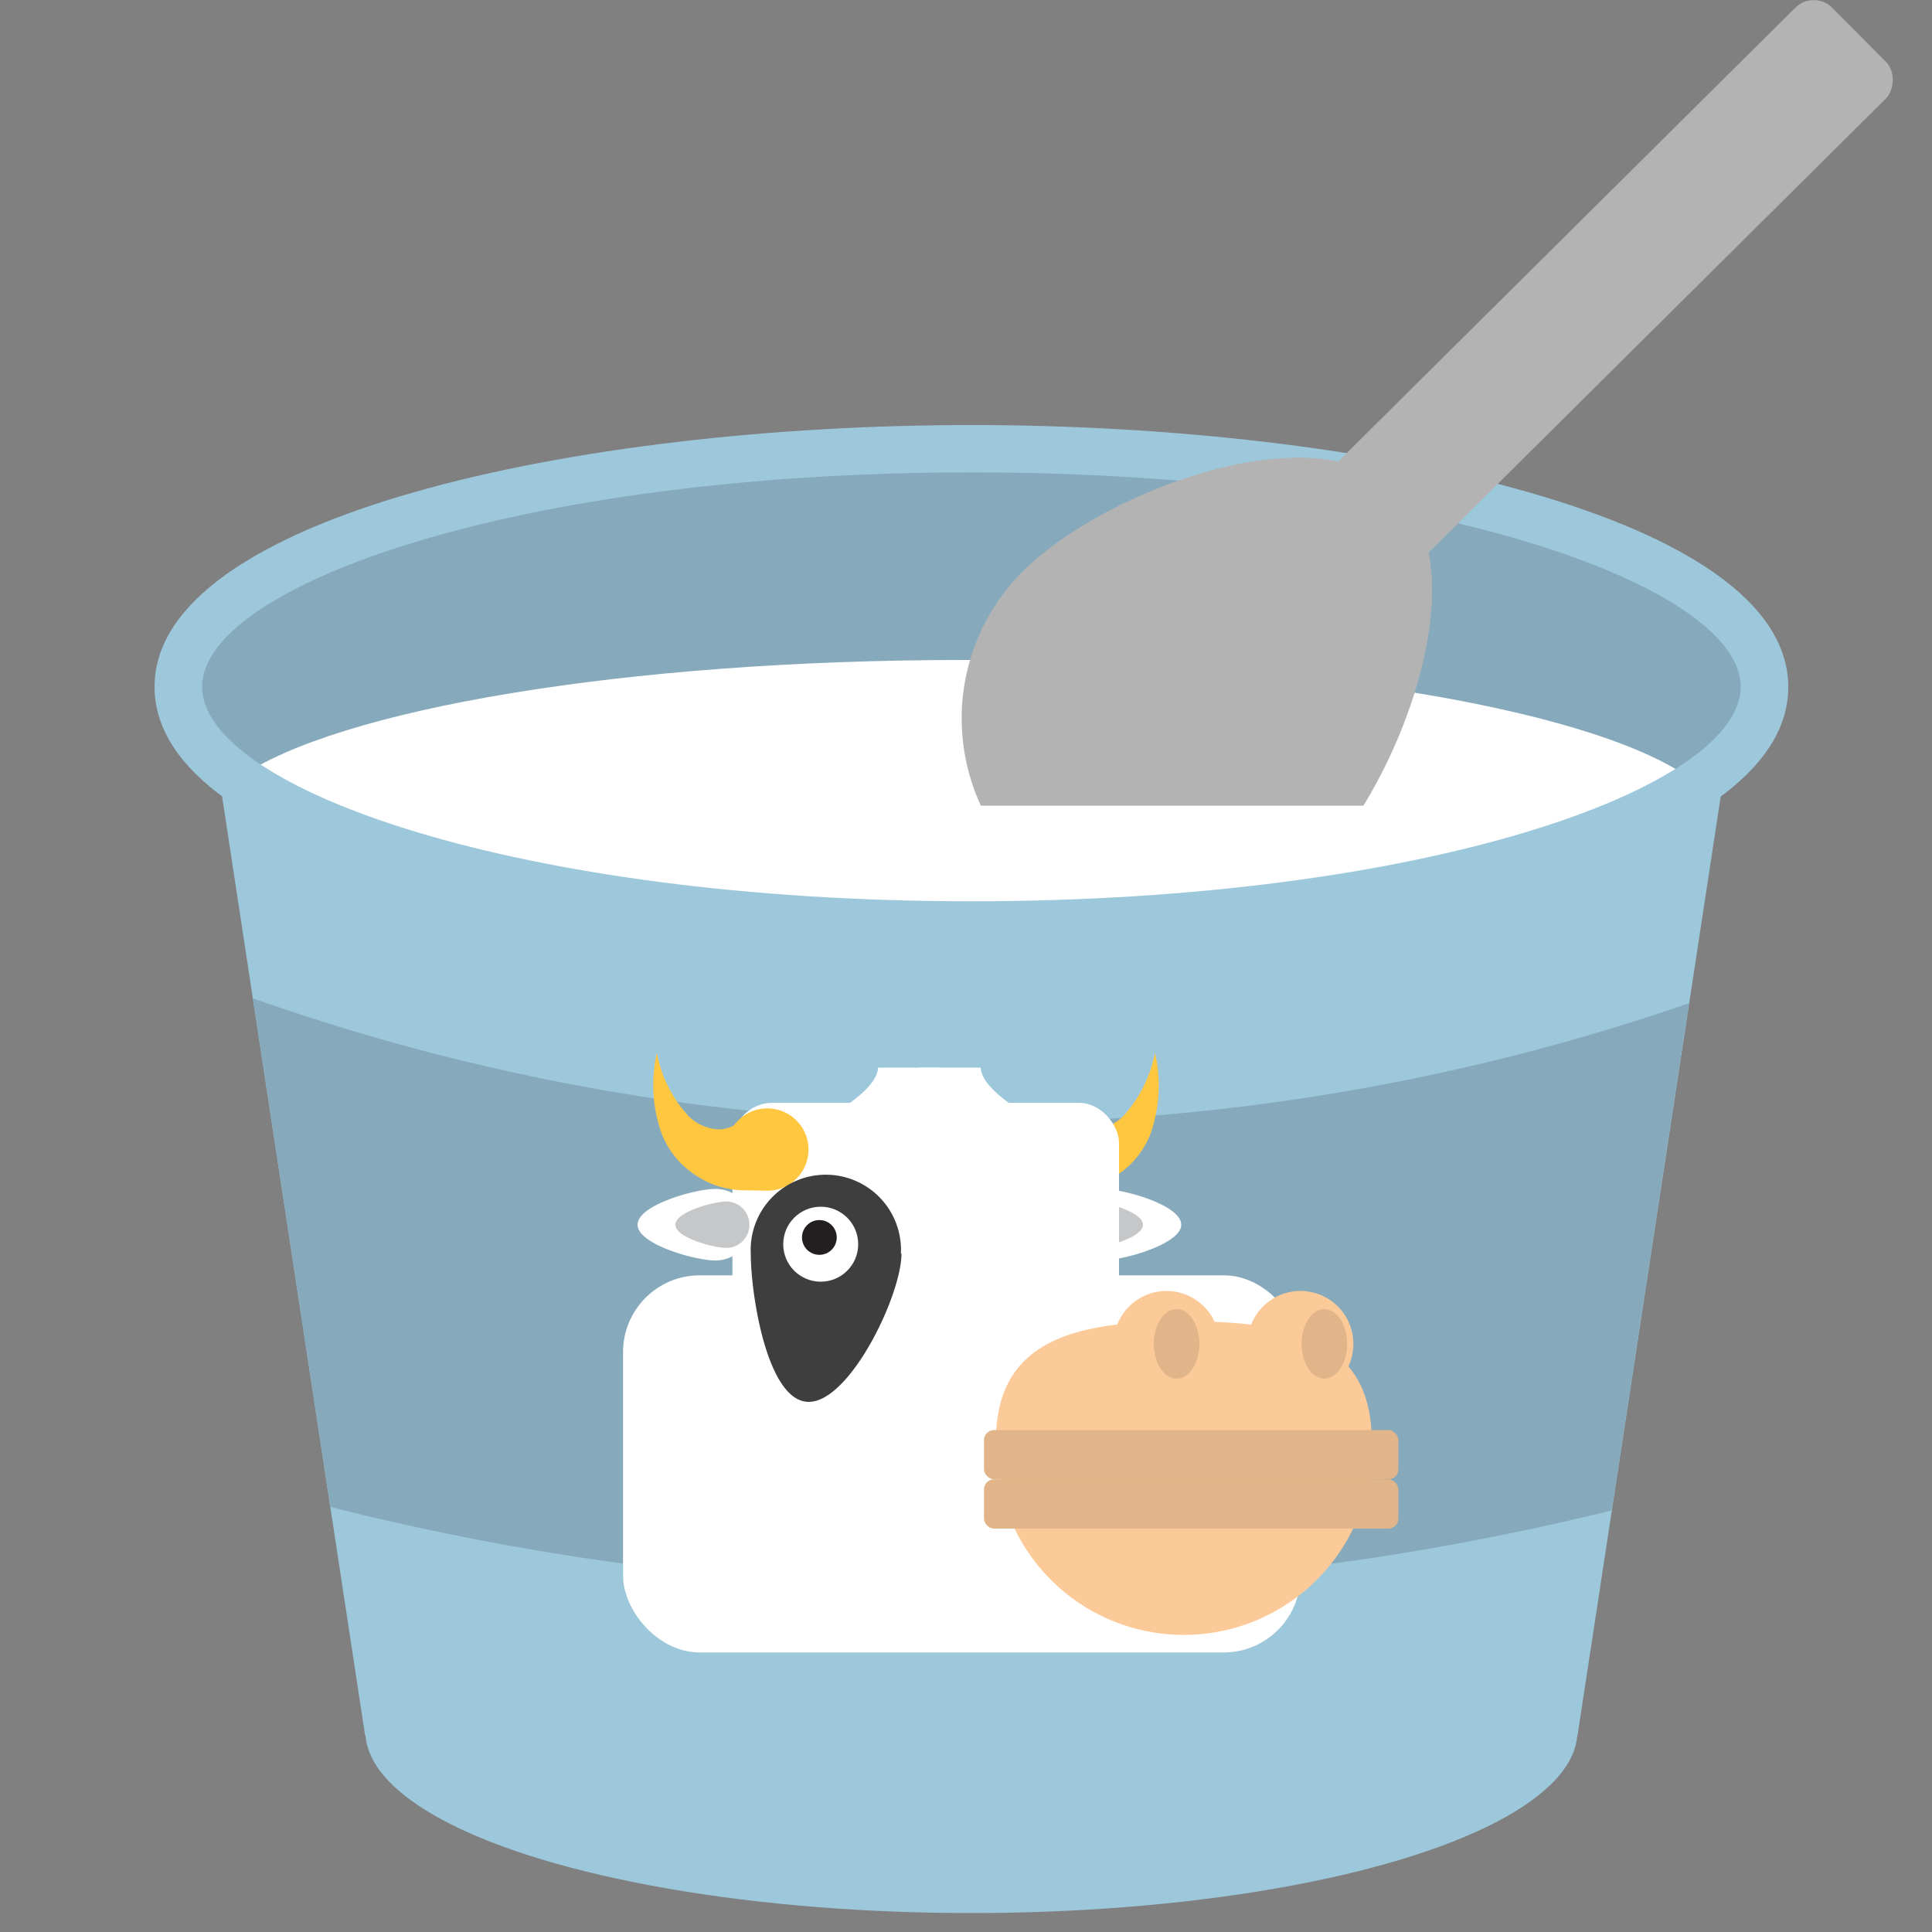
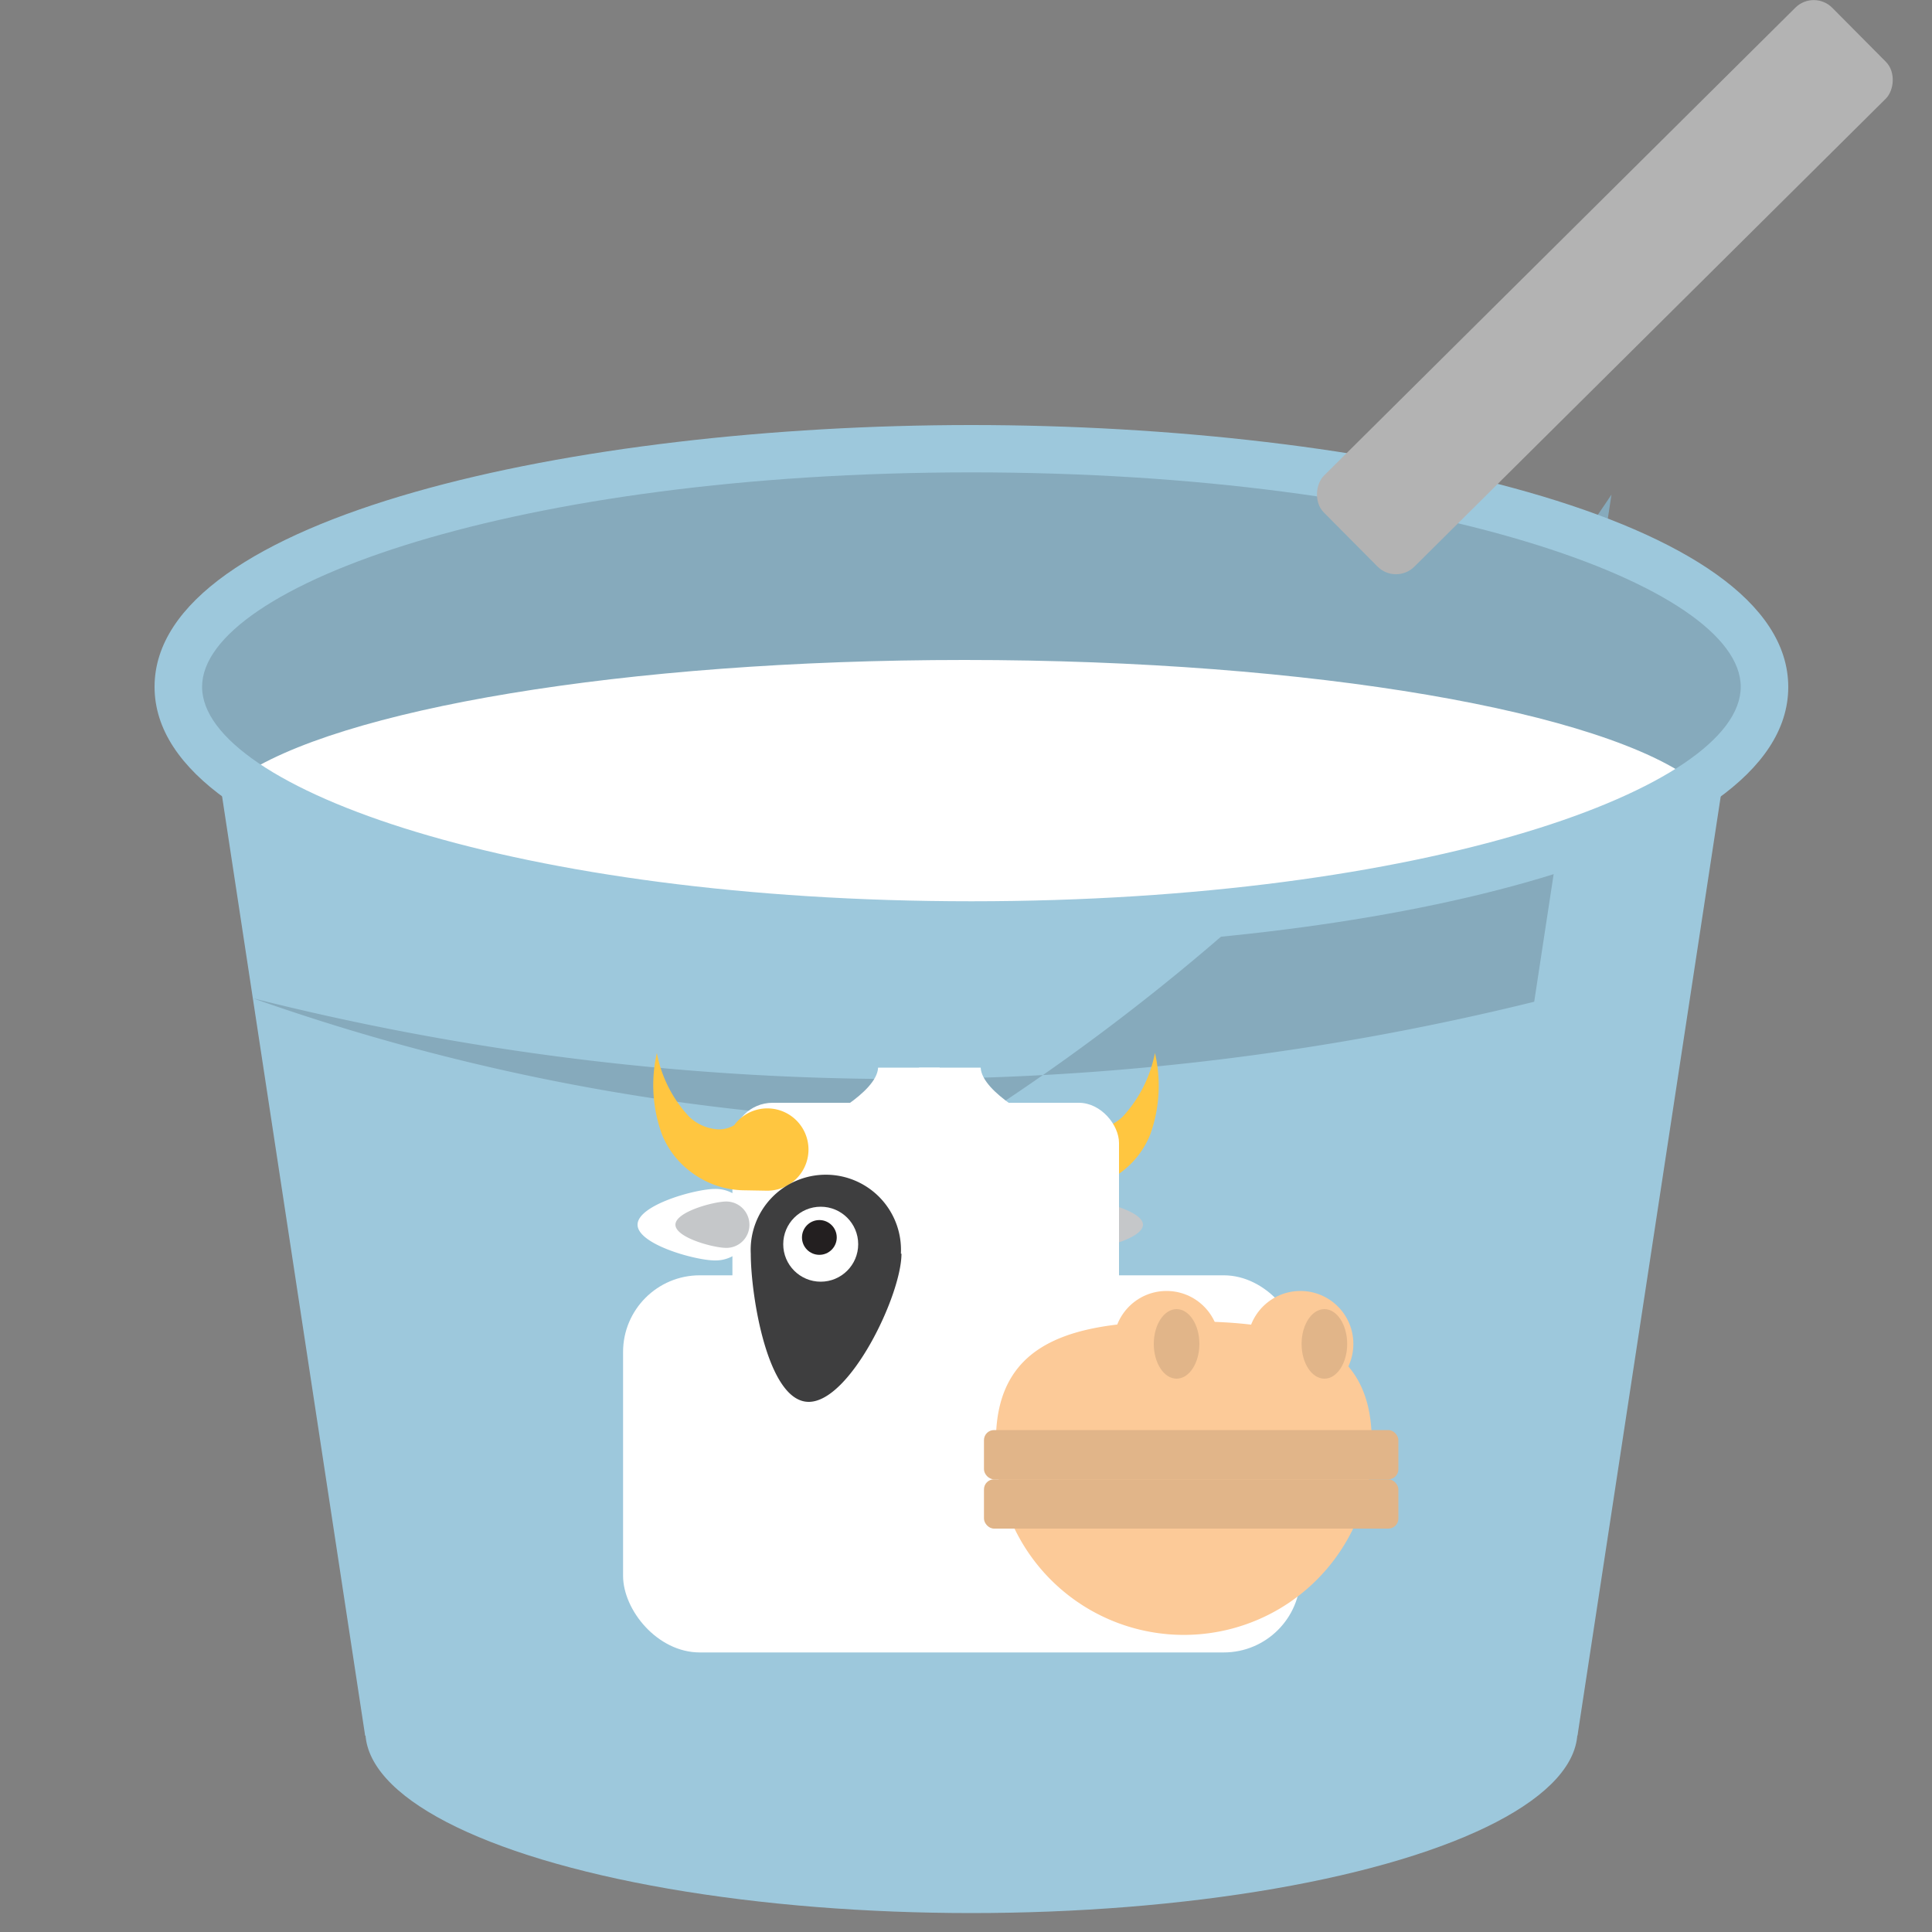
<svg xmlns="http://www.w3.org/2000/svg" id="Layer_1" data-name="Layer 1" viewBox="0 0 100 100">
  <rect x="0" y="0" width="100" height="100" fill="#808080" stroke="none" />
  <defs>
    <style>.cls-1{fill:#9dc8dc;}.cls-2{fill:#86aabc;}.cls-3{fill:#fff;}.cls-4{fill:#c5c7c9;}.cls-5{fill:#ffc640;}.cls-6{fill:#fcca98;}.cls-7{fill:#e1b589;}.cls-8{fill:#3e3e3f;}.cls-9{fill:#231f20;}.cls-10{fill:#b3b3b3;}</style>
  </defs>
  <title>yogurt</title>
  <ellipse class="cls-1" cx="50.28" cy="89.6" rx="31.37" ry="9.42" />
  <polygon class="cls-1" points="81.65 89.84 89.33 39.48 50.28 39.48 11.23 39.48 18.9 89.84 81.65 89.84" />
  <line x1="53.45" y1="39.48" x2="53.45" y2="100" />
  <ellipse class="cls-2" cx="50.28" cy="35.55" rx="41.05" ry="12.33" />
-   <path class="cls-2" d="M50.28,58.12a113,113,0,0,1-37.19-6.45L17.1,78a137.5,137.5,0,0,0,33.18,4.18,137.49,137.49,0,0,0,33.14-4l4-26.25A113.28,113.28,0,0,1,50.28,58.12Z" />
+   <path class="cls-2" d="M50.28,58.12a113,113,0,0,1-37.19-6.45a137.5,137.5,0,0,0,33.18,4.18,137.49,137.49,0,0,0,33.14-4l4-26.25A113.28,113.28,0,0,1,50.28,58.12Z" />
  <path class="cls-3" d="M12.35,40.27c6.17,4.46,20.82,7.61,37.93,7.61,16.76,0,31.15-3,37.53-7.35C83.13,36.85,68,34.16,49.92,34.16,32.31,34.16,17.41,36.72,12.35,40.27Z" />
  <path class="cls-1" d="M50.28,49.11C29.78,49.11,8,44.36,8,35.55S29.78,22,50.28,22s42.28,4.75,42.28,13.56S70.77,49.11,50.28,49.11Zm0-24.66c-23.47,0-39.82,5.85-39.82,11.1s16.35,11.1,39.82,11.1S90.1,40.8,90.1,35.55,73.74,24.45,50.28,24.45Z" />
-   <path class="cls-3" d="M55.24,63.39a1.84,1.84,0,0,0,1.84,1.85c1,0,4.06-.83,4.06-1.85s-3-1.85-4.06-1.85A1.84,1.84,0,0,0,55.24,63.39Z" />
  <path class="cls-4" d="M55.33,63.39a1.2,1.2,0,0,0,1.2,1.2c.66,0,2.63-.53,2.63-1.2s-2-1.2-2.63-1.2A1.2,1.2,0,0,0,55.33,63.39Z" />
  <rect class="cls-3" x="32.25" y="66.01" width="35.06" height="19.52" rx="3.97" ry="3.97" />
  <path class="cls-5" d="M55.76,58.24a1.55,1.55,0,0,0,1.08.19,2.38,2.38,0,0,0,1.27-.63,6.76,6.76,0,0,0,1.67-3.3,7.47,7.47,0,0,1-.24,4.21,4.52,4.52,0,0,1-1.56,2,4.67,4.67,0,0,1-2.74.9l-1.16,0a2.14,2.14,0,1,1,1.68-3.39Z" />
  <rect class="cls-3" x="37.91" y="57.08" width="20.01" height="15.61" rx="2.08" ry="2.08" />
  <path class="cls-6" d="M71,74.58a9.73,9.73,0,1,1-19.45,0c0-5.37,4.35-6.19,9.72-6.19S71,69.21,71,74.58Z" />
  <rect class="cls-7" x="50.93" y="74.02" width="21.45" height="2.55" rx="0.52" ry="0.52" />
  <rect class="cls-7" x="50.93" y="76.57" width="21.45" height="2.55" rx="0.52" ry="0.52" />
  <circle class="cls-6" cx="67.31" cy="69.56" r="2.74" />
  <ellipse class="cls-7" cx="68.55" cy="69.56" rx="1.18" ry="1.8" />
  <circle class="cls-6" cx="60.38" cy="69.56" r="2.74" />
  <ellipse class="cls-7" cx="60.9" cy="69.56" rx="1.18" ry="1.8" />
  <path class="cls-3" d="M42.39,58.06s3-1.48,3.06-2.8h3.19v4.3" />
  <path class="cls-3" d="M53.82,58.06s-3-1.48-3.06-2.8H47.57v4.3" />
  <path class="cls-5" d="M38.56,61.61a4.62,4.62,0,0,1-2.73-.9,4.54,4.54,0,0,1-1.57-2A7.46,7.46,0,0,1,34,54.5a6.6,6.6,0,0,0,1.67,3.3,2.35,2.35,0,0,0,1.27.63A1.51,1.51,0,0,0,38,58.24a2.13,2.13,0,1,1,1.7,3.39Z" />
  <path class="cls-3" d="M38.89,63.39A1.85,1.85,0,0,1,37,65.24c-1,0-4-.83-4-1.85s3-1.85,4-1.85A1.85,1.85,0,0,1,38.89,63.39Z" />
  <path class="cls-4" d="M38.79,63.39a1.19,1.19,0,0,1-1.2,1.2c-.66,0-2.63-.53-2.63-1.2s2-1.2,2.63-1.2A1.2,1.2,0,0,1,38.79,63.39Z" />
  <path class="cls-8" d="M46.66,64.89c0,2.14-2.66,7.67-4.8,7.67s-3-5.53-3-7.67a3.89,3.89,0,1,1,7.77,0Z" />
  <circle class="cls-3" cx="42.48" cy="64.4" r="1.94" />
  <circle class="cls-9" cx="42.41" cy="64.05" r="0.9" />
  <rect class="cls-10" x="79.75" y="-3.68" width="6.64" height="37.08" rx="1.35" ry="1.35" transform="translate(35.09 -54.56) rotate(45.21)" />
-   <path class="cls-10" d="M72.39,25.46c-4.2-4.23-15.22-.09-19.45,4.11A10.75,10.75,0,0,0,50.77,41.7h19.8C73.7,36.6,75.76,28.85,72.39,25.46Z" />
</svg>